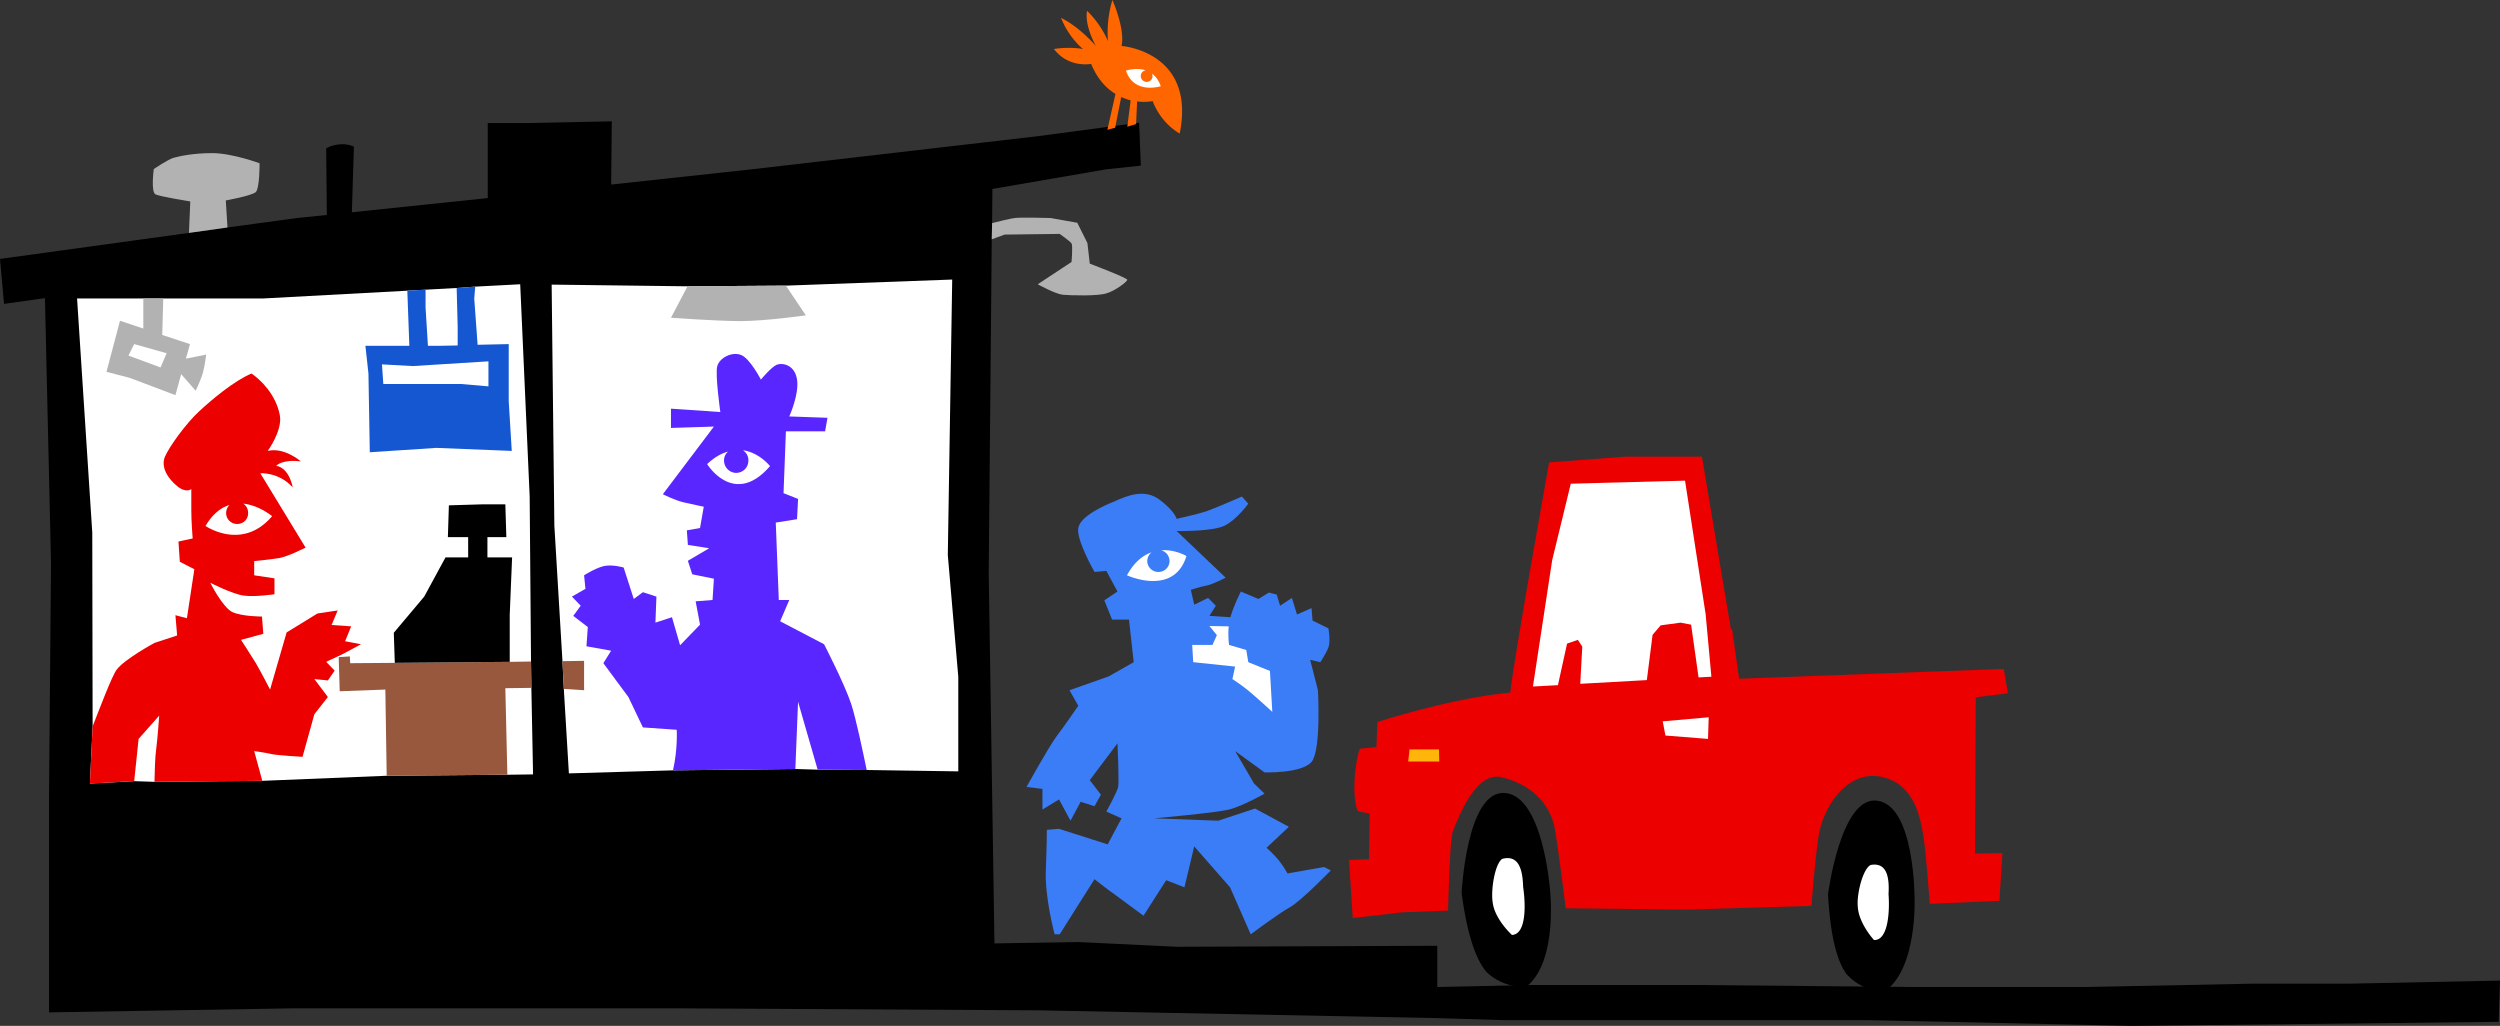
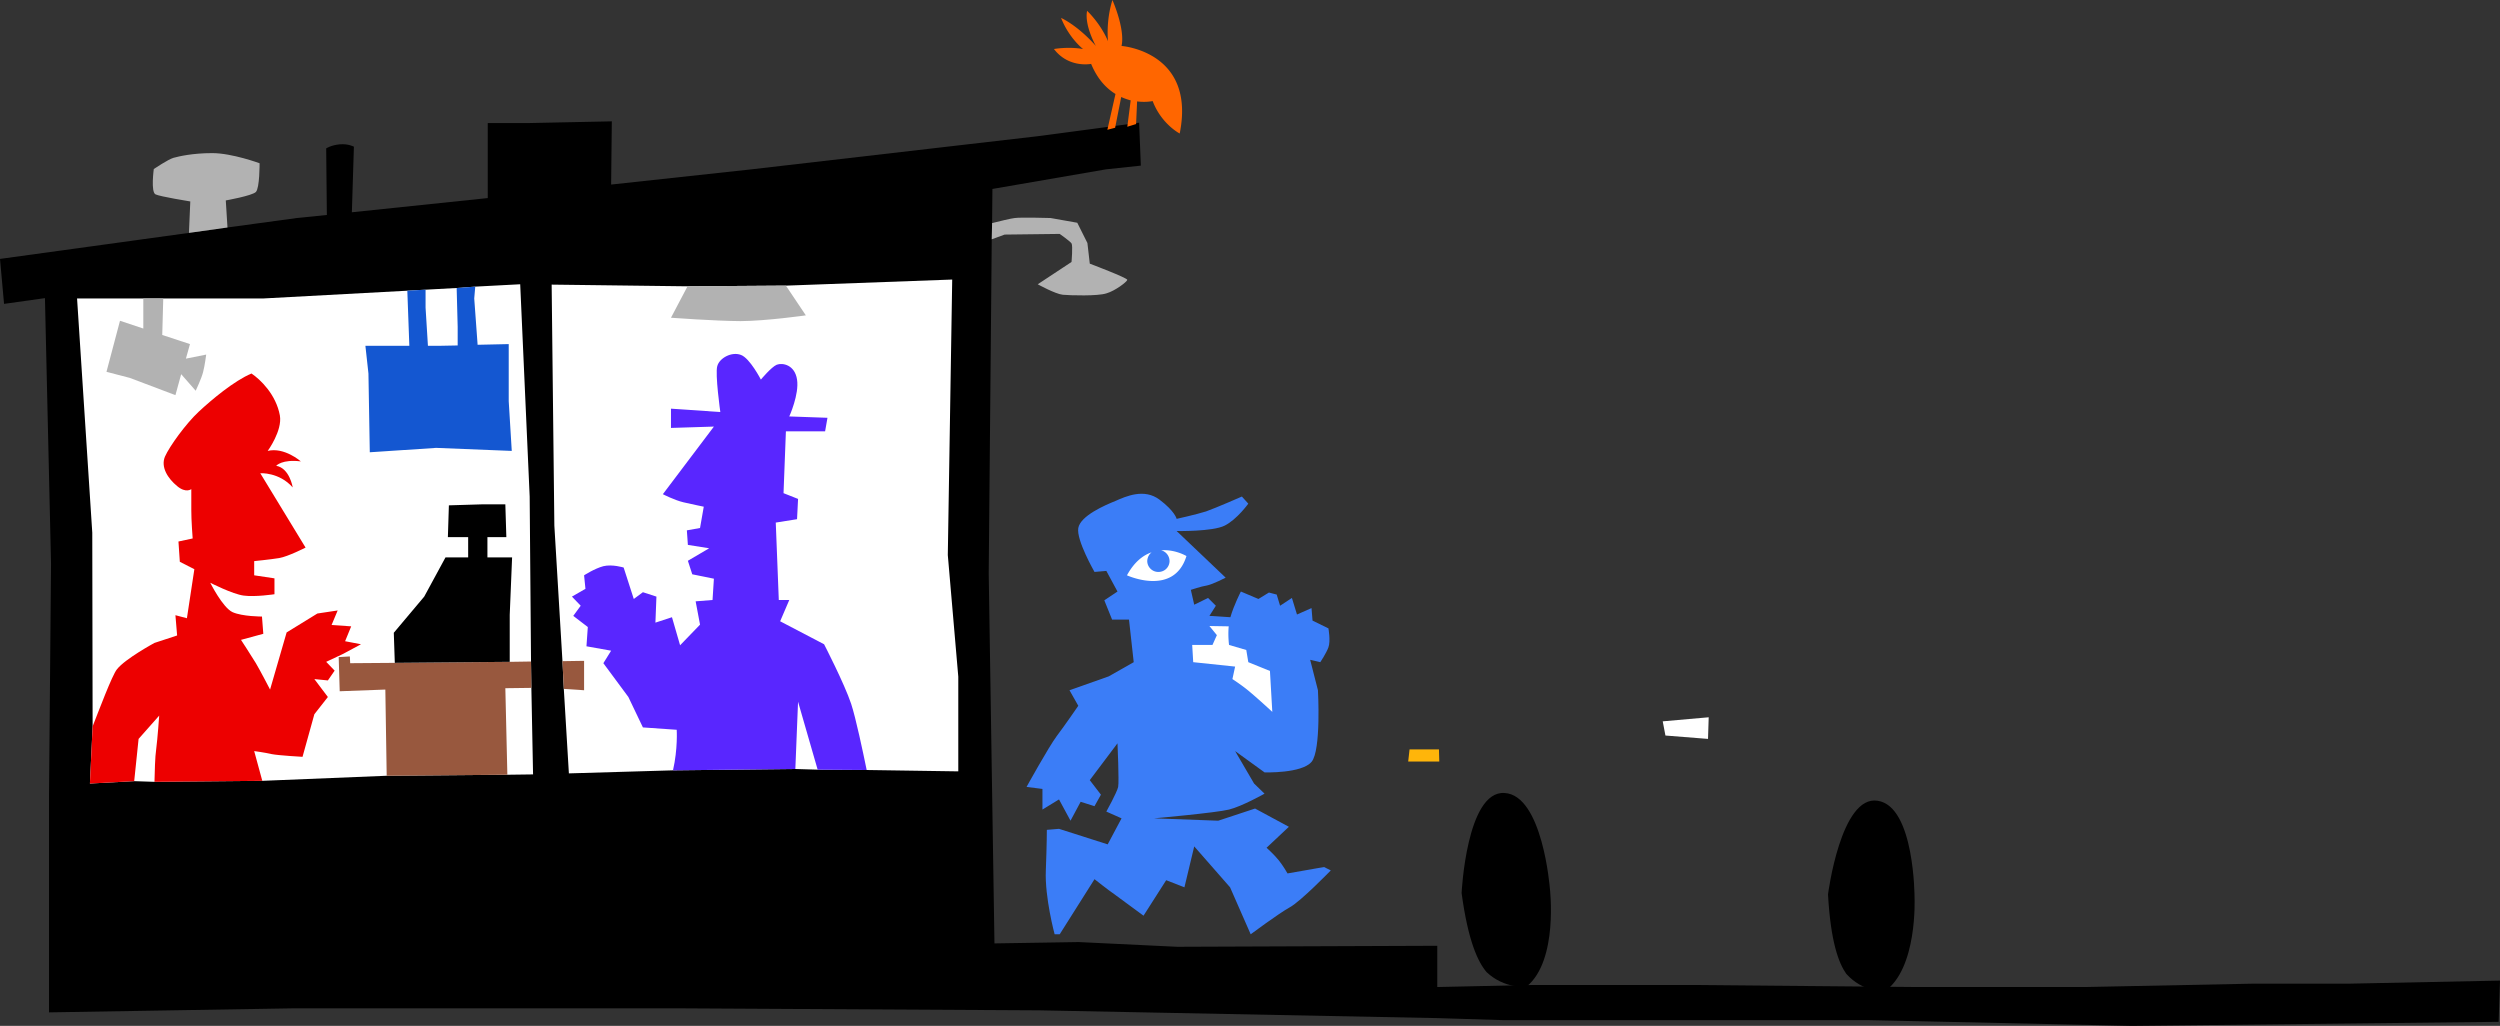
<svg xmlns="http://www.w3.org/2000/svg" width="739.598" height="303.5">
  <rect width="100%" height="100%" fill="#333333" stroke="none" />
  <path d="m695.297 291 44.3-.902-.398 12.199-108.5 1.203-78-1.703H444.797l-19.5-.598-117.797-2.3-107.703-.602H87.199L14.5 299.5v-64.102l.598-68.699-1.801-78.5-12.098 1.7L0 76.597l55.898-7.7 11.399-1.601 20.5-2.797 8.902-.902-.199-19.7s1.426-.953 4-1.199c2.559-.222 4.2.7 4.2.7l-.602 19.398 40.199-4.2V36.399h12.402l24.301-.5-.203 18.7 41.5-4.5L307 40.297l30-4L337.5 49l-10.3 1.098-33.602 5.8L293.5 66l-.102 4.797-.898 98.8 1.7 109.5 24.898-.398 29.199 1.399 76.902-.301V292l27.7-.602h47.898l66.402.602h49.598l50-1h28.5" />
  <path fill="#b2b2b2" d="m55.898 68.898.399-9.3S47.37 58.164 46 57.5c-1.43-.734-.5-7.5-.5-7.5s4.203-2.828 5.797-3.3c1.672-.462 5.664-1.395 11.5-1.403 5.887.008 14 3 14 3s.05 7.3-1.098 8.5c-1.183 1.133-8.902 2.5-8.902 2.5l.5 8-11.399 1.601" />
  <path fill="#fff" d="m157.2 203.5.5 25.598-7.602.101-35.7.301-36.8 1.5-31.899.297-6-.2-13.101.7.8-16.899-.101-57.3-4.5-69.301h55.101L120.5 86l5.398-.3 9.2-.5 5.5-.403 13.3-.7 2.801 62.801.399 48.801.101 7.801m9.199-7.902L164 155.5l-.8-71.3 40.198.5 29.102-.2 49.2-1.8-1.302 81.5 3.102 36v28l-27.102-.403-14.5-.098-6.601-.199-36.2.398-30.8.899-1.5-25-.399-8.2" />
  <path fill="#b2b2b2" d="M293.5 66c1.754-.45 5.734-1.418 6.7-1.5 1.78-.262 10.597 0 10.597 0l7.902 1.398 3 6 .7 6.102s11.226 4.238 11.101 4.797c-.098.566-3.59 3.262-6.203 4-2.555.836-10.652.61-12.899.402-2.25-.242-7.398-3.101-7.398-3.101l10-6.598s.43-4.828 0-5.5c-.469-.676-3.5-2.8-3.5-2.8l-16.3.198-3.802 1.399L293.5 66" />
  <path fill="#3b7df7" d="m348.098 157.098 14.5 13.8s-3.72 1.93-5.5 2.301c-1.809.281-4.801 1.301-4.801 1.301l1 4.398 4.101-2 2.301 2.301-1.902 3 6.203.399c1.023-3.586 3.098-7.598 3.098-7.598l5.199 2.2 3.101-1.903 2.301.601 1 3.301 3.5-2.3 1.5 4.898 4.301-1.899.297 3.7 4.703 2.3s.684 3.762 0 5.602c-.625 1.75-2.402 4.398-2.402 4.398l-3-.699 2.3 9s1.008 17.809-1.898 21.2c-2.977 3.468-13.902 3.101-13.902 3.101l-8.7-6.3 5.602 9.597 3.098 3s-6.555 3.71-10.5 4.703c-3.899.969-22.2 2.598-22.2 2.598l19 .699 10.899-3.598 10 5.399-6.598 6.199s2.32 2.09 3.598 3.703c1.336 1.656 2.601 3.898 2.601 3.898L391.7 256.5l2 1s-8.836 9.113-12.101 10.898c-3.274 1.809-11.598 8-11.598 8l-6.102-13.898-10.601-12.102-2.899 12.102-5.398-2.102-6.703 10.5s-6.047-4.449-8.297-6.101c-2.324-1.617-6.203-4.7-6.203-4.7L313.5 276.399H312s-2.953-10.93-2.602-18.898c.305-8.043.301-12 .301-12l3.598-.3 14.402 4.597 4.098-7.7-4.5-2s3.152-5.671 3.5-7.3c.308-1.64-.2-12.899-.2-12.899l-8.199 10.899 3.301 4.3-1.902 3.403-4.098-1.3-3 5.597-3.402-6.297-4.899 3v-6.102l-4.699-.601s6.496-11.77 8.899-15c2.496-3.305 6.402-9 6.402-9l-2.602-4.598L328 200.098l7.398-4.2L334 183.297h-5l-2.3-5.7 3.898-2.597-3.301-6.102-3.5.301s-5.434-9.441-4.797-13c.668-3.633 7.863-6.734 11-8 3.066-1.351 8.457-3.797 13-.402 4.61 3.46 5.098 5.703 5.098 5.703s5.715-1.262 8.699-2.203c2.902-1.02 10.601-4.399 10.601-4.399l1.899 2.102s-3.387 4.715-7 6.5c-3.578 1.805-14.2 1.598-14.2 1.598" />
  <path d="M445.098 234.598c-11.239-.746-12.7 29.601-12.7 29.601 1.938 14.332 4.872 20.442 7.399 23.399 5.363 5.054 11.8 4.3 11.8 4.3 9.532-7.73 6.903-29.199 6.903-29.199s-2.145-27.48-13.402-28.101" />
-   <path fill="#ed0000" d="M514.5 200.797 512.398 186l-.3.297-8.598-51.2h-22.703l-22.5 1.7s-10.567 58.82-11.5 68.101c-17.5 1.594-39.297 8.7-39.297 8.7l-.3 7.402-4.903.5s-1.41 3.832-1.598 10.297c-.183 6.387 1.098 8.203 1.098 8.203l3.402.7-.199 13.5-5.902.198 1.101 17.2 14.598-1.7 13.601-.5s.465-21.086 1.399-23.398c1.976-5.102 6.992-17.61 14.203-16.102 7.11 1.606 13.594 6.047 15.7 14 .91 3.477 3.5 24.801 3.5 24.801l35.898.399 36.8-1.098s.77-11.016 2-20c1.16-9.074 8.508-20.273 18.602-18.203 10.156 2.062 11.625 12.605 12.5 17.5.82 4.8 1.898 20.101 1.898 20.101l20.602-.898.898-14.102-8.101.102.203-46.203 9.5-1.2-1.203-7.199-78.297 2.899" />
  <path d="M555.5 236.898c-10.93-1.804-14.703 27.7-14.703 27.7.785 14.12 3.18 20.359 5.402 23.5 4.875 5.418 11.2 5.3 11.2 5.3 9.94-6.648 9-27.8 9-27.8s.058-27.043-10.899-28.7" />
  <path fill="#f60" d="m329.898 37.797 1.801-9.098a18.91 18.91 0 0 0 2.801 1l-1 7.801 2.598-.8.3-6.7c2.66.348 4.602-.102 4.602-.102 2.61 6.844 8 9.602 8 9.602 4.89-24.285-17.203-25.902-17.203-25.902 1.105-5.04-2.7-13.598-2.7-13.598-1.992 6.379-1.3 12.2-1.3 12.2-2.3-5.423-6.2-9-6.2-9-.827 4.398 2.602 10.398 2.602 10.398-5.492-6.2-10.3-8.301-10.3-8.301 2.37 6.012 6.5 9.203 6.5 9.203-4.41-.77-8.602 0-8.602 0 4.375 5.746 11 4.398 11 4.398 1.871 4.512 4.488 7.243 7.203 8.899l-2.402 10.601 2.3-.601" />
  <path fill="#5926ff" d="M256.398 227.797c-1.113-5.387-3.187-15.309-4.601-19.598-2.024-6.031-8-17.601-8-17.601l-13-6.801 2.703-6.297h-3.102l-.898-22.902 6.297-1 .3-6-4.3-1.7.703-18.3h11.598l.699-4-11.297-.399s2.977-6.558 2.297-10.902c-.66-4.379-4.29-5.05-6-4.399-1.64.692-4.7 4.399-4.7 4.399s-3.253-6.328-5.898-7.297c-2.722-1.047-6.351.906-7 3.297-.691 2.305.899 13.601.899 13.601l-14.598-1v5.7l12.7-.399-15.102 20s3.457 1.785 6.101 2.399c2.598.605 6 1.3 6 1.3l-1.101 6.301-3.899.7.301 4.3 6.297 1-6.297 3.7 1.297 4 6.402 1.3-.402 6.301-5 .398 1.3 6.899-5.898 6.101-2.402-8.3-4.899 1.601.301-7.699-4-1.3-2.699 2-3-9.302s-3.395-1.039-6-.398c-2.637.7-5.703 2.7-5.703 2.7l.402 4-4 2.3 2.598 2.7-2.2 3 4.301 3.3-.398 5.7 7.297 1.3-2.297 3.7 7.398 10 4.301 9 10 .698s.36 5.63-1.101 12l36.199-.398.8-19.902 5.801 20.101 14.5.098" />
  <path fill="#b2b2b2" d="m232.5 84.5-29.102.2L198.5 94s12.945.96 20.598 1c7.652-.04 19.3-1.703 19.3-1.703L232.5 84.5" />
  <path fill="#98583e" d="m157.2 203.5-7.7.098.598 25.601-35.7.301L114 204l-13.5.5-.3-10.102 3.3-.199.098 2 13.199-.101 34-.301 6.3-.098.102 7.801" />
  <path d="m116.797 196.098-.297-8.899 9-10.699 6.297-11.602h6.703v-6h-6l.297-9.398 10-.3h6.703l.297 9.698h-5.598v6h7.301l-.703 17v13.899l-34 .3" />
  <path fill="#ed0000" d="m101.598 193.398-5.098 2.399 2.5 2.601-2 2.899-4-.399 4 5.301-4 5.098-3.5 12.601s-7.105-.402-9.102-.8c-2.066-.485-5.199-.899-5.199-.899L77.598 231l-31.899.297c.07-2.809.168-7.469.5-9.598.41-3.066.899-10 .899-10L41 218.598l-1.3 12.5-13.102.699.8-16.899c1.73-4.363 5.758-15.144 7.2-16.898 2.468-3.133 11.101-7.8 11.101-7.8l6.7-2.2-.5-6 3.398.898 2.203-14.5-4.3-2.199-.403-6 4.203-.902s-.426-5.512-.402-8.399c-.024-2.941 0-6.199 0-6.199s-1.594 1.301-4.2-.902c-2.695-2.215-4.906-5.57-3.601-8.7 1.348-3.058 6.207-9.769 10-13.3 3.805-3.543 10.433-9.11 15.601-11.297 2.61 1.746 7.254 6.184 8.399 12.398.8 4.493-3.598 10.5-3.598 10.5C84.125 132.207 89 136.5 89 136.5c-5.55-.703-7.3 1.297-7.3 1.297 3.995.695 4.898 6.402 4.898 6.402C82.55 139.617 77 140 77 140l13.398 22s-5.175 2.645-7.8 3.098c-2.676.433-7.399.902-7.399.902v4.2l6 .898v4.699s-5.699.867-9.101.402c-3.309-.422-9.899-3.8-9.899-3.8s3.676 7.355 6.598 8.699c2.906 1.308 8.703 1.3 8.703 1.3l.398 5.102-6.601 1.797s3.058 4.683 4.402 6.902c1.309 2.203 4.2 7.801 4.2 7.801l4.898-16.902 9.101-5.598 6-.902-1.8 4.3 5.8.399-1.8 4.402 4.699.899-5.2 2.8" />
  <path fill="#98583e" d="m166.398 195.598.399 8.199 6 .402V195.5l-6.399.098" />
  <path fill="#1457d1" d="m140.598 84.797-5.5.402.3 11.5v5.5l-5.101.098h-3.7L125.899 91v-5.3l-5.398.3.598 16.297h-13L109 110.5l.398 23.297L129 132.5l22.398.898-.898-14.699v-16.902l-9.203.203-1-13.703.3-3.5" />
  <path fill="#b2b2b2" d="M48.297 88.297h-5.899v8.902L35.5 94.9l-4 15.1 6.898 1.797 13.5 5.101 1.7-6.199 4.3 4.899s1.79-3.793 2.2-5.598c.472-1.73.902-5.102.902-5.102l-6 1.2 1.2-4.301-8.2-2.7.297-10.8" />
-   <path fill="#fff" d="M209.2 137.297c2.163-2.043 4.257-3.188 6.198-3.7a3.353 3.353 0 0 0-1.199 2.602c-.011 2.051 1.613 3.676 3.598 3.7 2.023-.024 3.648-1.649 3.601-3.7.047-1.21-.593-2.32-1.601-3 4.937.727 8 4.7 8 4.7-10.649 12.312-18.598-.602-18.598-.602M60.797 155.598c2.164-3.653 4.656-5.473 7.101-6.2a3.354 3.354 0 0 0-1 2.399A3.215 3.215 0 0 0 70.2 155a3.134 3.134 0 0 0 3.2-3.203c.042-1.172-.547-2.184-1.399-2.797 4.676.492 8.5 3.7 8.5 3.7-8.855 10.425-19.703 2.898-19.703 2.898M113 107.797l9.098.5 22.402-1.399v7.399l-8.203-.7h-22.899l-.398-5.8m-73.3-6 9.597 2.703-1.797 4.2-9.5-3.5 1.7-3.403M343.398 25.5s-7.855 2.574-10.3-4.602c0 0 2.976-1.03 5.8-.101a.51.51 0 0 0-.3.101c-.883.309-1.336 1.32-1 2.2a1.748 1.748 0 0 0 2.3 1c.872-.32 1.32-1.332.899-2.301 1.07.738 1.976 1.93 2.601 3.703m210 230.398c-2.343 1.196-4.132 8.672-3.8 12.2.207 5.03 4.8 10 4.8 10 4.372.18 4.665-9.047 4.301-13.598.293-4.863-.437-9.504-5.3-8.602m-109.001-1.8c-2.187 1.5-3.398 9.28-2.8 12.902.636 5.035 5.699 9.598 5.699 9.598 4.45-.211 4.004-9.625 3.3-14.2-.124-4.992-1.238-9.644-6.199-8.3M498.5 142.2l-33.8.898-5.5 22.601-5.7 37.399 7.398-.399 2.7-12.3 3.199-1.102 1.3 2-.597 11 19.7-1.098 1.698-13.402 2.399-2.797 5.902-.8 3.098.597 2.203 15.601 3.797-.199-1.7-18.5-6.097-39.5" />
  <path fill="#ffb50a" d="m417 221.7-.402 3.597h9.199l-.098-3.598H417" />
  <path fill="#fff" d="m505.5 212.2-13.602 1.198.801 4.2 12.598 1 .203-6.399M333.398 170.2s13.883 6.386 17.602-5.7c0 0-3.355-2.031-7.5-1.703 1.414.34 2.477 1.629 2.5 3.203a3.25 3.25 0 0 1-3.3 3.2c-1.798.03-3.262-1.43-3.302-3.2.04-1.105.551-2.05 1.301-2.602-2.511.84-5.133 2.836-7.3 6.801m24.398 15.001 2.203 2.698-1.3 2.899h-6l.3 5.101 12.398 1.301-.8 3.7s3.105 1.992 5.402 4c2.281 1.913 6.398 5.699 6.398 5.699L375.7 198.5l-6.402-2.602-.598-3.601-5.101-1.5s-.364-2.621-.098-5.5l-5.703-.098" />
</svg>